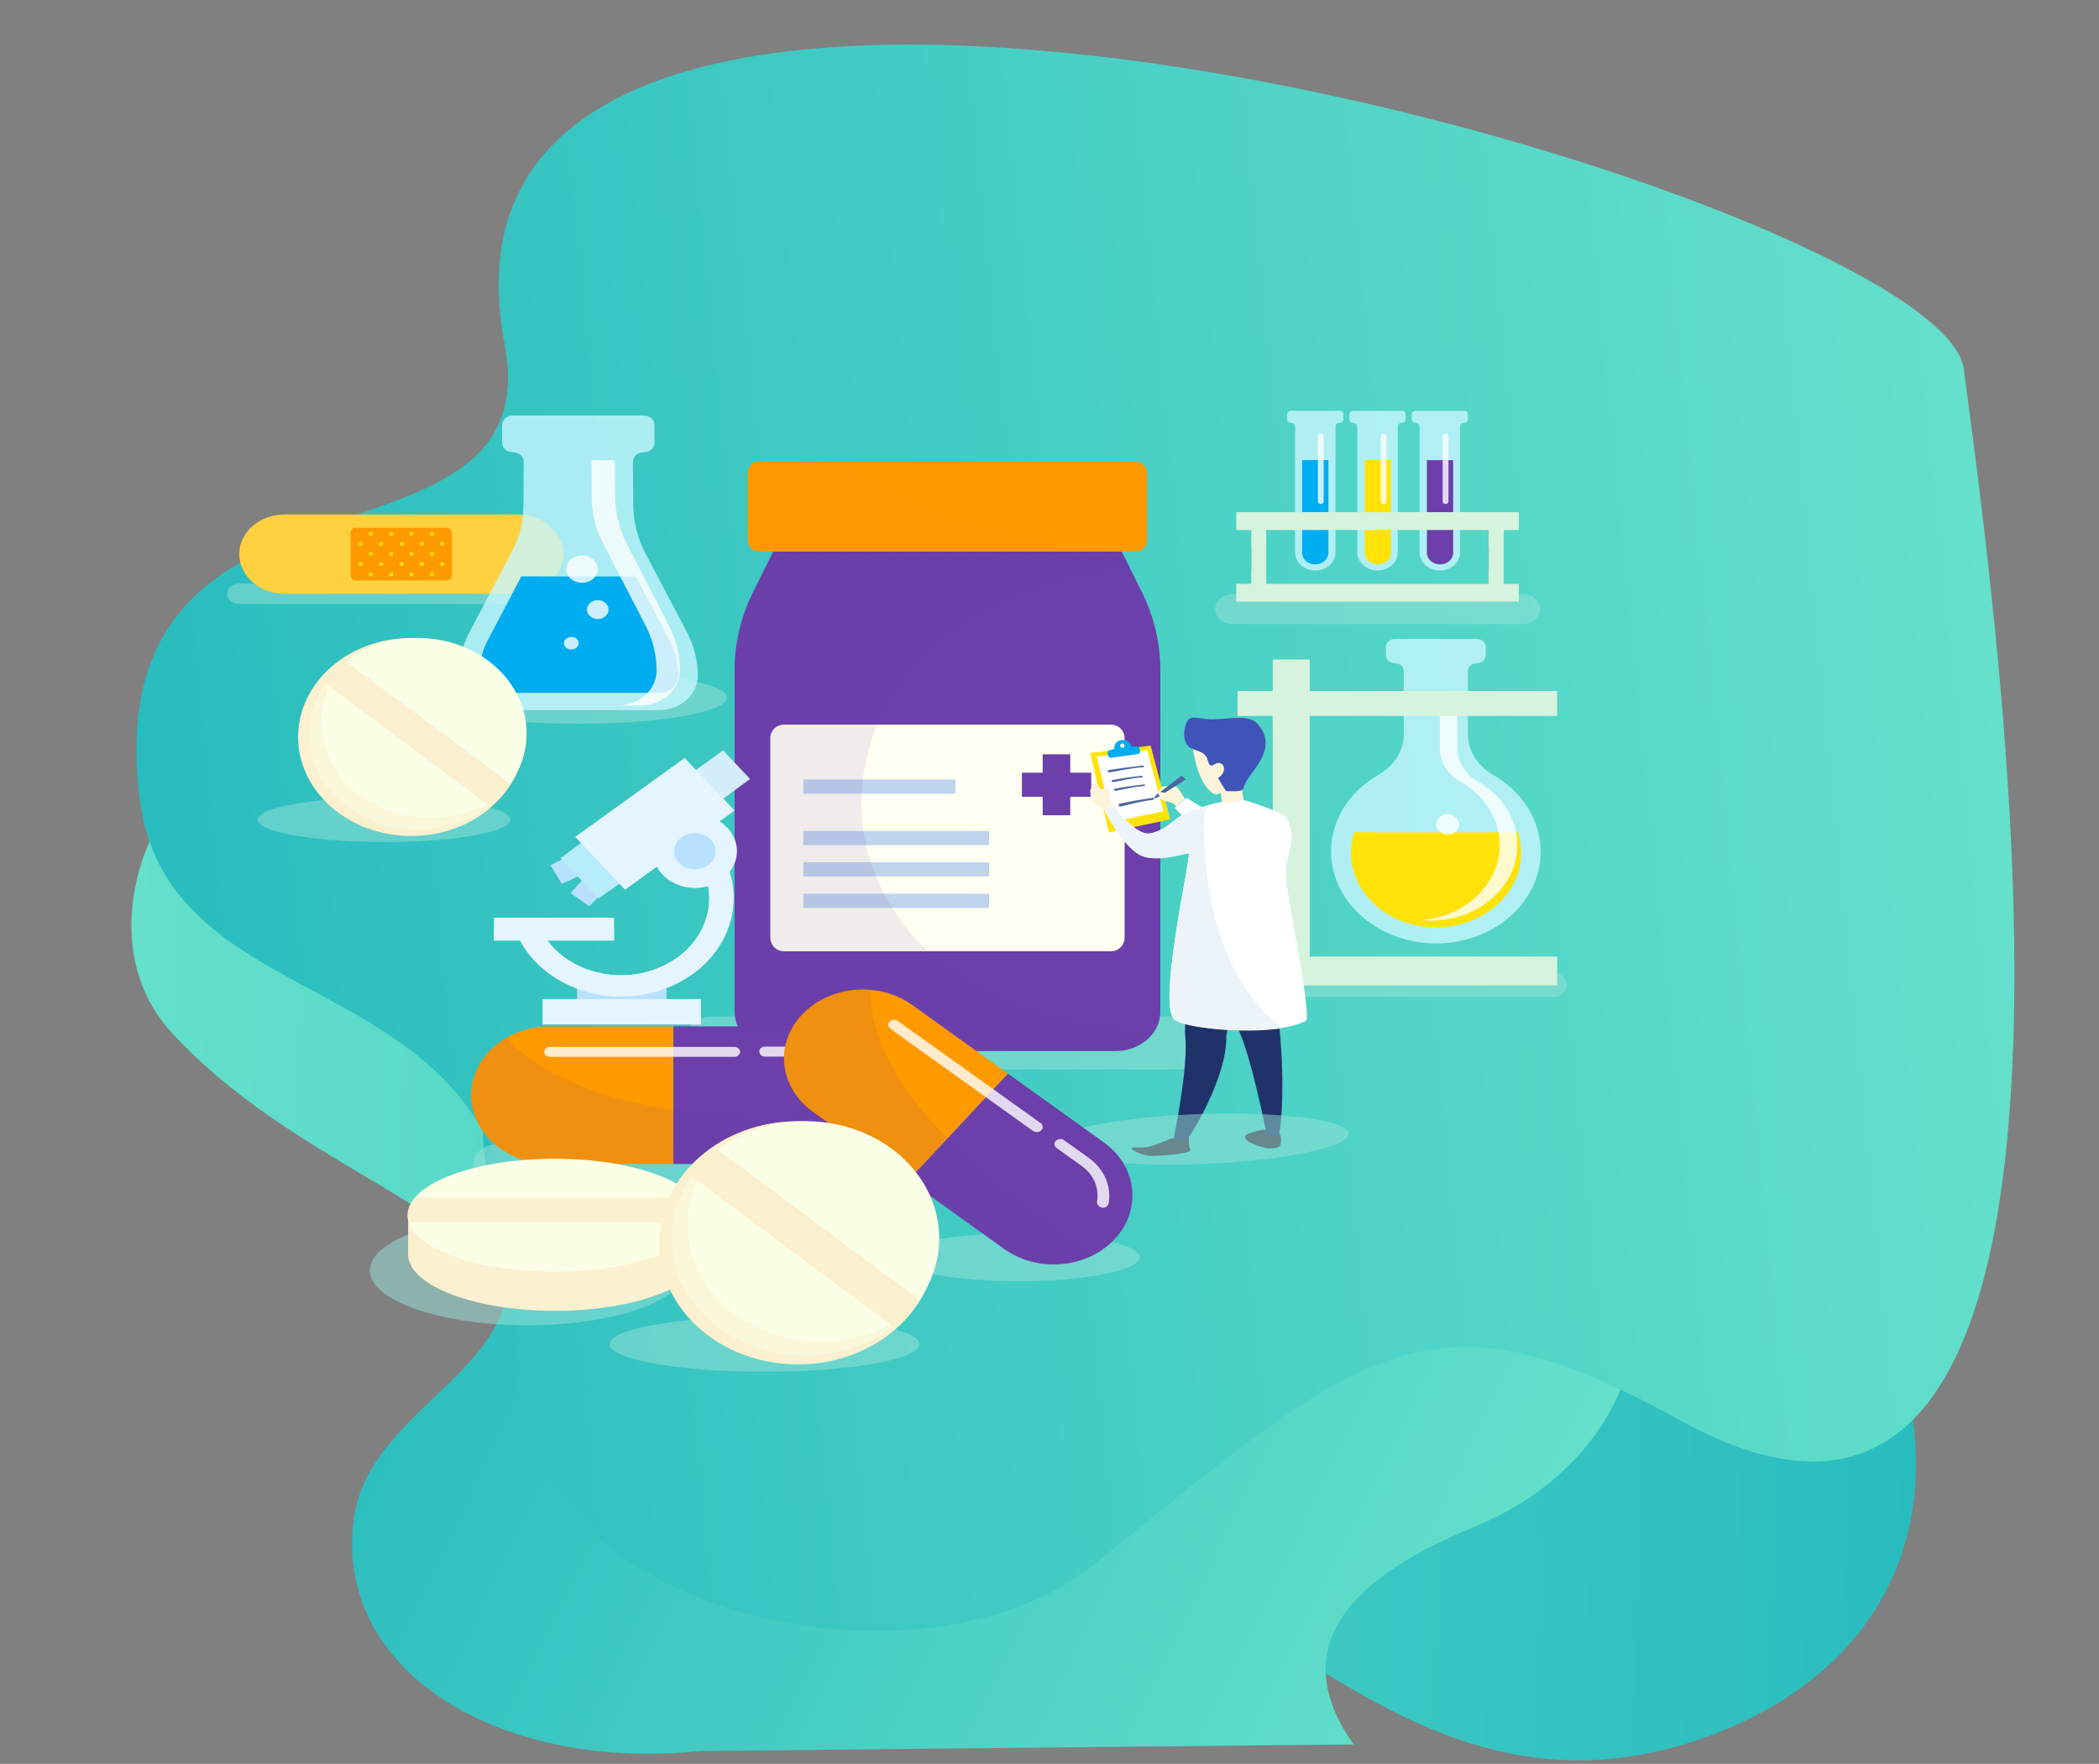
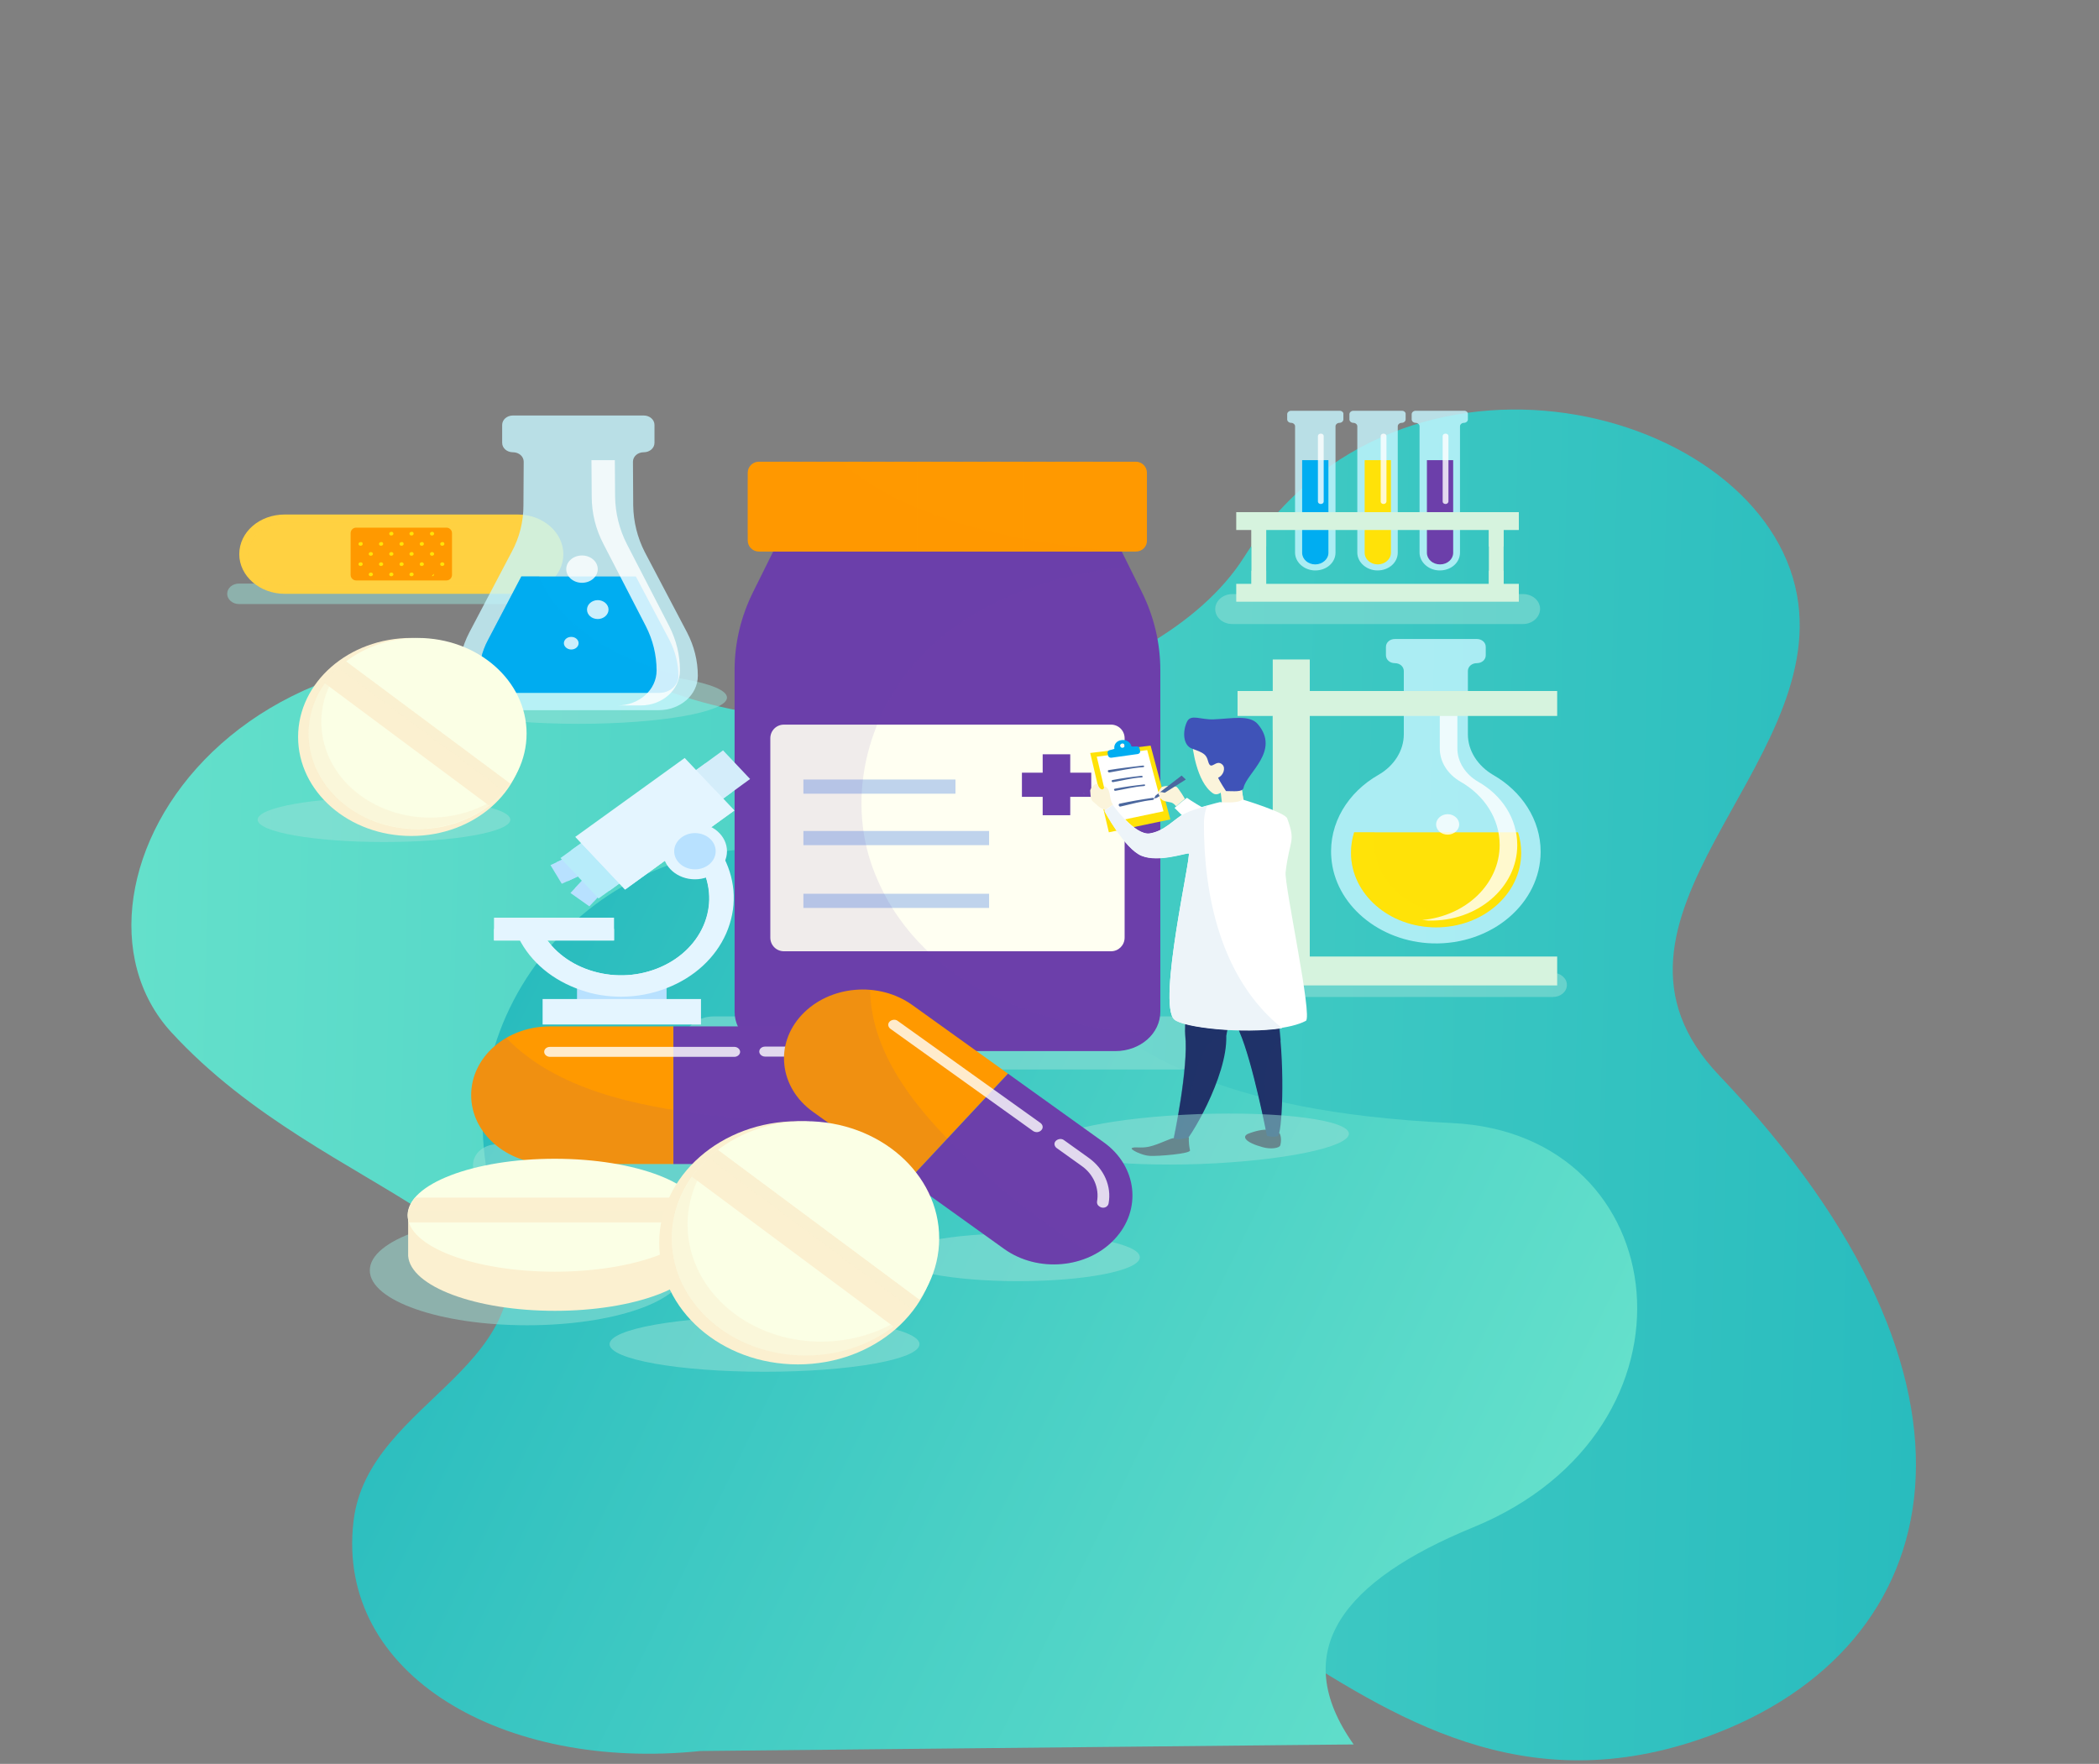
<svg xmlns="http://www.w3.org/2000/svg" version="1.1" id="Layer_1" x="0px" y="0px" viewBox="0 0 799.2 671.6" style="enable-background:new 0 0 799.2 671.6;" xml:space="preserve">
  <rect x="0" y="0" width="799.2" height="671.6" fill="#808080" stroke="none" />
  <style type="text/css">
	.st0{fill:url(#SVGID_1_);}
	.st1{fill:url(#SVGID_2_);}
	.st2{fill:url(#SVGID_3_);}
	.st3{opacity:0.5;fill:#9AE2D8;}
	.st4{fill:#FFD141;}
	.st5{opacity:0.3;fill:#FFD141;}
	.st6{fill:#FF9900;}
	.st7{fill:#FFE208;}
	.st8{opacity:0.8;fill:#C7F6FF;}
	.st9{opacity:0.3;fill:#FFE208;}
	.st10{opacity:0.8;fill:#FFFFFF;}
	.st11{fill:#D6F3DE;}
	.st12{fill:#00ADF1;}
	.st13{opacity:0.5;fill:#00ADF1;}
	.st14{fill:#FBF0D0;}
	.st15{fill:#FBFFE5;}
	.st16{opacity:0.5;fill:#FBF0D0;}
	.st17{fill:#6C3FAA;}
	.st18{fill:#FFFFF2;}
	.st19{opacity:0.5;}
	.st20{fill:#BFD3EC;}
	.st21{opacity:0.2;fill:#FF9900;}
	.st22{opacity:0.1;fill:#6C3FAA;}
	.st23{opacity:0.8;}
	.st24{fill:#FFFFFF;}
	.st25{fill:#B8E1FF;}
	.st26{fill:#E4F5FF;}
	.st27{fill:#D4EDFA;}
	.st28{fill:#B7ECFA;}
	.st29{fill:#4B679E;}
	.st30{fill:#FBF4DB;}
	.st31{opacity:0.5;fill:#F0EDF1;}
	.st32{fill:#322D44;}
	.st33{fill:#203269;}
	.st34{opacity:0.4;fill:#203269;}
	.st35{fill:#3F53B8;}
	.st36{fill:#EDF4F9;}
</style>
  <title>details-lightbox-1</title>
  <linearGradient id="SVGID_1_" gradientUnits="userSpaceOnUse" x1="3645.666" y1="751.481" x2="4730.333" y2="751.481" gradientTransform="matrix(-0.631 -1.640000e-02 2.250000e-02 -0.867 3016.694 1127.848)">
    <stop offset="0" style="stop-color:#29BCBE" />
    <stop offset="1" style="stop-color:#64E0CB" />
  </linearGradient>
  <path class="st0" d="M650.4,661.1c-140.5,51.2-200-133.1-299.3-44.2c-73.1,65.4-168.1-23.9-152-79.6c21.1-72.8-74-79-133.9-144.3  C14.5,337.6,94,206.7,256.7,264c74.1,26.1,184,0.2,217-51.9c59.2-93.3,197.3-57.6,210.5,14.4c12.1,66-86.2,123.6-29.6,183  C766.5,526.7,742.9,627.4,650.4,661.1" />
  <linearGradient id="SVGID_2_" gradientUnits="userSpaceOnUse" x1="741.379" y1="585.861" x2="1194.183" y2="585.861" gradientTransform="matrix(0.881 0.43 -0.427 0.874 -236.232 -391.971)">
    <stop offset="0" style="stop-color:#29BCBE" />
    <stop offset="1" style="stop-color:#64E0CB" />
  </linearGradient>
  <path class="st1" d="M266.7,666.7c-74.9,7.8-139-28.9-132.1-87.5c5.6-47.5,77.1-58.2,55.6-115.8c-26.1-70,31.1-146.2,110.3-140  c120.4,9.5,71.6,95.7,252.3,104.2c85.8,4,99,116.6,8.2,153.9c-49.3,20.2-70.9,46.9-45.6,82.7" />
  <linearGradient id="SVGID_3_" gradientUnits="userSpaceOnUse" x1="57.285" y1="300.914" x2="766.659" y2="300.914" gradientTransform="matrix(0.995 -9.830000e-02 9.830000e-02 0.995 -29.292 52.48)">
    <stop offset="0" style="stop-color:#29BCBE" />
    <stop offset="1" style="stop-color:#64E0CB" />
  </linearGradient>
-   <path class="st2" d="M747.7,140.4c17.4,129.7,64.8,495.8-108,400.4c-95.2-52.6-119.4-29.1-222.8,54.6  c-68.8,55.7-230.4,17.1-220.3-83.5c15.5-154-132.4-112.4-143.6-209c-16.1-138.7,157.1-77.5,139.1-172.1  C149.2-94.9,738.7,73.4,747.7,140.4" />
  <g>
    <path class="st3" d="M215.4,230H91c-2.5,0-4.5-1.8-4.5-3.9l0,0c0-2.2,2-3.9,4.5-3.9h124.3c2.5,0,4.5,1.8,4.5,3.9l0,0   C219.8,228.2,217.8,230,215.4,230z" />
    <g>
      <path class="st4" d="M197.2,226.1h-88.8c-9.5,0-17.3-6.8-17.3-15.1l0,0c0-8.4,7.7-15.1,17.3-15.1h88.8c9.5,0,17.3,6.8,17.3,15.1    l0,0C214.5,219.3,206.8,226.1,197.2,226.1z" />
      <path class="st5" d="M108.4,222.9c-7.5,0-13.7-5.4-13.7-12c0-6.6,6.1-12,13.7-12h88.8c7.5,0,13.7,5.4,13.7,12    c0,6.6-6.1,12-13.7,12H108.4z" />
      <path class="st6" d="M170,221h-34.4c-1.1,0-2.1-0.9-2.1-2.1V203c0-1.1,0.9-2.1,2.1-2.1H170c1.1,0,2.1,0.9,2.1,2.1v15.9    C172.1,220,171.2,221,170,221z" />
      <g>
        <g>
          <path class="st7" d="M138.1,207.1c0,0.4-0.4,0.7-0.8,0.7c-0.5,0-0.8-0.3-0.8-0.7c0-0.4,0.4-0.7,0.8-0.7      C137.8,206.3,138.1,206.6,138.1,207.1z" />
          <path class="st7" d="M145.9,207.1c0,0.4-0.4,0.7-0.8,0.7c-0.5,0-0.8-0.3-0.8-0.7c0-0.4,0.4-0.7,0.8-0.7      C145.5,206.3,145.9,206.6,145.9,207.1z" />
          <path class="st7" d="M153.7,207.1c0,0.4-0.4,0.7-0.8,0.7c-0.5,0-0.8-0.3-0.8-0.7c0-0.4,0.4-0.7,0.8-0.7      C153.3,206.3,153.7,206.6,153.7,207.1z" />
          <path class="st7" d="M161.4,207.1c0,0.4-0.4,0.7-0.8,0.7c-0.5,0-0.8-0.3-0.8-0.7c0-0.4,0.4-0.7,0.8-0.7      C161,206.3,161.4,206.6,161.4,207.1z" />
          <path class="st7" d="M169.2,207.1c0,0.4-0.4,0.7-0.8,0.7c-0.5,0-0.8-0.3-0.8-0.7c0-0.4,0.4-0.7,0.8-0.7      C168.8,206.3,169.2,206.6,169.2,207.1z" />
        </g>
        <g>
          <path class="st7" d="M142,210.9c0,0.4-0.4,0.7-0.8,0.7c-0.5,0-0.8-0.3-0.8-0.7c0-0.4,0.4-0.7,0.8-0.7      C141.6,210.2,142,210.5,142,210.9z" />
          <path class="st7" d="M149.8,210.9c0,0.4-0.4,0.7-0.8,0.7c-0.5,0-0.8-0.3-0.8-0.7c0-0.4,0.4-0.7,0.8-0.7      C149.4,210.2,149.8,210.5,149.8,210.9z" />
          <path class="st7" d="M157.5,210.9c0,0.4-0.4,0.7-0.8,0.7c-0.5,0-0.8-0.3-0.8-0.7c0-0.4,0.4-0.7,0.8-0.7      C157.2,210.2,157.5,210.5,157.5,210.9z" />
          <path class="st7" d="M165.3,210.9c0,0.4-0.4,0.7-0.8,0.7c-0.5,0-0.8-0.3-0.8-0.7c0-0.4,0.4-0.7,0.8-0.7      C164.9,210.2,165.3,210.5,165.3,210.9z" />
        </g>
        <g>
          <path class="st7" d="M138.1,214.8c0,0.4-0.4,0.7-0.8,0.7c-0.5,0-0.8-0.3-0.8-0.7c0-0.4,0.4-0.7,0.8-0.7      C137.8,214.1,138.1,214.4,138.1,214.8z" />
          <path class="st7" d="M145.9,214.8c0,0.4-0.4,0.7-0.8,0.7c-0.5,0-0.8-0.3-0.8-0.7c0-0.4,0.4-0.7,0.8-0.7      C145.5,214.1,145.9,214.4,145.9,214.8z" />
          <path class="st7" d="M153.7,214.8c0,0.4-0.4,0.7-0.8,0.7c-0.5,0-0.8-0.3-0.8-0.7c0-0.4,0.4-0.7,0.8-0.7      C153.3,214.1,153.7,214.4,153.7,214.8z" />
          <path class="st7" d="M161.4,214.8c0,0.4-0.4,0.7-0.8,0.7c-0.5,0-0.8-0.3-0.8-0.7c0-0.4,0.4-0.7,0.8-0.7      C161,214.1,161.4,214.4,161.4,214.8z" />
          <path class="st7" d="M169.2,214.8c0,0.4-0.4,0.7-0.8,0.7c-0.5,0-0.8-0.3-0.8-0.7c0-0.4,0.4-0.7,0.8-0.7      C168.8,214.1,169.2,214.4,169.2,214.8z" />
        </g>
        <g>
          <path class="st7" d="M142,218.7c0,0.4-0.4,0.7-0.8,0.7c-0.5,0-0.8-0.3-0.8-0.7c0-0.4,0.4-0.7,0.8-0.7      C141.6,218,142,218.3,142,218.7z" />
          <path class="st7" d="M149.8,218.7c0,0.4-0.4,0.7-0.8,0.7c-0.5,0-0.8-0.3-0.8-0.7c0-0.4,0.4-0.7,0.8-0.7      C149.4,218,149.8,218.3,149.8,218.7z" />
          <path class="st7" d="M157.5,218.7c0,0.4-0.4,0.7-0.8,0.7c-0.5,0-0.8-0.3-0.8-0.7c0-0.4,0.4-0.7,0.8-0.7      C157.2,218,157.5,218.3,157.5,218.7z" />
-           <path class="st7" d="M165.3,218.7c0,0.4-0.4,0.7-0.8,0.7c-0.5,0-0.8-0.3-0.8-0.7c0-0.4,0.4-0.7,0.8-0.7      C164.9,218,165.3,218.3,165.3,218.7z" />
-         </g>
-         <g>
-           <path class="st7" d="M142,203.2c0,0.4-0.4,0.7-0.8,0.7c-0.5,0-0.8-0.3-0.8-0.7s0.4-0.7,0.8-0.7C141.6,202.4,142,202.8,142,203.2      z" />
+           <path class="st7" d="M165.3,218.7c0,0.4-0.4,0.7-0.8,0.7c0-0.4,0.4-0.7,0.8-0.7      C164.9,218,165.3,218.3,165.3,218.7z" />
+         </g>
+         <g>
          <path class="st7" d="M149.8,203.2c0,0.4-0.4,0.7-0.8,0.7c-0.5,0-0.8-0.3-0.8-0.7s0.4-0.7,0.8-0.7      C149.4,202.4,149.8,202.8,149.8,203.2z" />
          <path class="st7" d="M157.5,203.2c0,0.4-0.4,0.7-0.8,0.7c-0.5,0-0.8-0.3-0.8-0.7s0.4-0.7,0.8-0.7      C157.2,202.4,157.5,202.8,157.5,203.2z" />
          <path class="st7" d="M165.3,203.2c0,0.4-0.4,0.7-0.8,0.7c-0.5,0-0.8-0.3-0.8-0.7s0.4-0.7,0.8-0.7      C164.9,202.4,165.3,202.8,165.3,203.2z" />
        </g>
      </g>
    </g>
  </g>
  <g>
    <path class="st3" d="M591.3,379.6H472.8c-2.9,0-5.3-2.1-5.3-4.6l0,0c0-2.6,2.4-4.6,5.3-4.6h118.5c2.9,0,5.3,2.1,5.3,4.6l0,0   C596.6,377.6,594.2,379.6,591.3,379.6z" />
    <g>
      <g>
        <path class="st8" d="M558.9,279.6v-24.1c0-1.7,1.5-3,3.4-3l0,0c1.9,0,3.4-1.3,3.4-3v-3.2c0-1.7-1.5-3-3.4-3h-31.2     c-1.9,0-3.4,1.3-3.4,3v3.2c0,1.7,1.5,3,3.4,3l0,0c1.9,0,3.4,1.3,3.4,3v24.1c0,6.2-3.7,12-9.6,15.4c-11.6,6.6-19,18.4-18,31.5     c1.3,17.9,18.2,32.1,38.6,32.7c22.6,0.6,41.1-15.3,41.1-34.9c0-12.2-7.2-23-18-29.2C562.6,291.6,558.9,285.8,558.9,279.6z" />
        <path class="st7" d="M515.6,316.9c-0.8,2.5-1.2,5.1-1.2,7.8c0,15.7,14.5,28.4,32.4,28.4c17.9,0,32.4-12.7,32.4-28.4     c0-2.7-0.4-5.3-1.2-7.8H515.6z" />
        <path class="st9" d="M555.5,348.4c-17.9,0-32.4-12.7-32.4-28.4c0-1.1,0.1-2.1,0.3-3.2h-7.8c-0.8,2.5-1.2,5.1-1.2,7.8     c0,15.7,14.5,28.4,32.4,28.4c7.9,0,15.2-2.5,20.8-6.7C563.9,347.7,559.8,348.4,555.5,348.4z" />
        <path class="st10" d="M562.9,297.7c-4.9-2.8-8-7.6-8-12.7v-18h-6.7v18c0,5.2,3.1,9.9,8,12.7c8.9,5.1,14.8,14,14.8,24     c0,14.9-12.9,27.1-29.5,28.6c0.8,0.1,1.6,0.1,2.4,0.2c18.6,0.5,33.8-12.6,33.8-28.7C577.7,311.6,571.8,302.8,562.9,297.7z" />
        <path class="st10" d="M555.6,313.9c0,2.1-2,3.9-4.4,3.9s-4.4-1.7-4.4-3.9c0-2.1,2-3.9,4.4-3.9S555.6,311.8,555.6,313.9z" />
        <path class="st7" d="M546.7,323.8c0,1.7-1.5,3-3.5,3c-1.9,0-3.5-1.4-3.5-3c0-1.7,1.5-3,3.5-3     C545.2,320.8,546.7,322.1,546.7,323.8z" />
        <ellipse class="st7" cx="552.5" cy="330.5" rx="2.6" ry="2.3" />
      </g>
      <g>
        <rect x="484.6" y="251.1" class="st11" width="14.1" height="119.3" />
        <rect x="484.6" y="272.7" class="st11" width="14.1" height="5.3" />
        <rect x="484.6" y="359.2" class="st11" width="14.1" height="5.3" />
        <rect x="471.2" y="263.1" class="st11" width="121.7" height="9.5" />
        <rect x="471.2" y="364.2" class="st11" width="121.7" height="11" />
      </g>
    </g>
  </g>
  <g>
    <ellipse class="st3" cx="220.3" cy="265.6" rx="56.5" ry="10" />
    <g>
      <path class="st8" d="M241.1,192.5l-0.1-16.7c0-2,1.8-3.6,4.1-3.6h0c2.3,0,4.1-1.6,4.1-3.6v-6.8c0-2-1.8-3.6-4.1-3.6h-49.8    c-2.3,0-4.1,1.6-4.1,3.6v6.8c0,2,1.8,3.6,4.1,3.6l0,0c2.3,0,4.1,1.6,4.1,3.6l-0.1,16.7c0,6.1-1.5,12.2-4.5,17.7l-16.1,30.6    c-2.7,5.2-4.1,10.8-4.1,16.5l0,0c0,7.2,6.7,13.1,14.9,13.1h61.3c8.2,0,14.9-5.8,14.9-13.1l0,0c0-5.7-1.4-11.3-4.1-16.5l-16.1-30.6    C242.7,204.7,241.2,198.7,241.1,192.5z" />
      <path class="st12" d="M242.1,219.5h-43.6l-12.7,24.2c-2.3,4.3-3.4,9-3.4,13.7c0,3.5,3.3,6.4,7.3,6.4h61.3c4,0,7.3-2.9,7.3-6.4    c0-4.8-1.2-9.4-3.4-13.7L242.1,219.5z" />
      <path class="st13" d="M205.3,219.5h-6.8l-12.7,24.2c-2.3,4.3-3.4,9-3.4,13.7c0,3.5,3.3,6.4,7.3,6.4h61.3c4,0,7.3-2.9,7.3-6.4    c0-0.1,0-0.3,0-0.4C235.9,251.6,212.9,238.6,205.3,219.5z" />
      <path class="st10" d="M254.8,238.4l-16.1-31.2c-2.9-5.7-4.4-11.8-4.5-18.1l-0.1-13.9h-8.9l0.1,13.9c0,6.2,1.5,12.4,4.5,18.1    l16.1,31.2c2.7,5.3,4.1,11,4.1,16.9c0,7.4-6.7,13.3-14.9,13.3h8.9c8.2,0,14.9-6,14.9-13.3C258.9,249.4,257.5,243.7,254.8,238.4z" />
      <ellipse class="st10" cx="221.6" cy="216.7" rx="6" ry="5.2" />
      <path class="st10" d="M231.7,232.1c0,2-1.9,3.6-4.1,3.6c-2.3,0-4.1-1.6-4.1-3.6c0-2,1.9-3.6,4.1-3.6    C229.8,228.5,231.7,230.1,231.7,232.1z" />
      <path class="st10" d="M220.3,244.9c0,1.3-1.2,2.4-2.8,2.4c-1.5,0-2.8-1.1-2.8-2.4s1.2-2.4,2.8-2.4    C219.1,242.5,220.3,243.6,220.3,244.9z" />
    </g>
  </g>
  <g>
    <path class="st3" d="M194.3,312.1c0,4.7-21.5,8.5-48.1,8.5s-48.1-3.8-48.1-8.5c0-4.7,21.5-8.5,48.1-8.5S194.3,307.4,194.3,312.1z" />
    <g>
      <ellipse class="st14" cx="156.6" cy="280.6" rx="43.1" ry="37.7" />
      <ellipse class="st15" cx="159" cy="279.3" rx="41.5" ry="36.4" />
      <path class="st16" d="M137,302.7c-17.4-13-19.6-35.8-5-51.1c-1.7,1.3-3.3,2.6-4.8,4.1c-14.8,15.3-12.7,38.3,4.8,51.3    c17.5,13,43.7,11.1,58.6-4.2c0.1-0.1,0.1-0.1,0.2-0.2C175.6,314,152.8,314.4,137,302.7z" />
      <path class="st14" d="M127.3,255.7c-1.4,1.4-2.6,2.9-3.7,4.4l62.6,46.6c1.5-1.2,3-2.5,4.4-3.9c1.4-1.4,2.6-2.9,3.7-4.4l-62.6-46.6    C130.1,253,128.7,254.3,127.3,255.7z" />
      <path class="st16" d="M192,301.3c0.8-0.9,1.6-1.9,2.3-2.9l-62.6-46.6c-1,0.8-1.9,1.6-2.9,2.5L192,301.3z" />
    </g>
  </g>
  <g>
    <path class="st3" d="M579.9,237.6H469.2c-3.6,0-6.5-2.5-6.5-5.7l0,0c0-3.1,2.9-5.7,6.5-5.7h110.7c3.6,0,6.5,2.5,6.5,5.7l0,0   C586.3,235.1,583.4,237.6,579.9,237.6z" />
    <g>
      <g>
        <g>
          <path class="st8" d="M510.1,156.4h-18.5c-0.8,0-1.5,0.6-1.5,1.3v2c0,0.7,0.7,1.3,1.5,1.3l0,0c0.8,0,1.5,0.6,1.5,1.3v48.1      c0,3.7,3.5,6.8,7.7,6.8l0,0c4.3,0,7.7-3,7.7-6.8v-48.1c0-0.7,0.7-1.3,1.5-1.3l0,0c0.8,0,1.5-0.6,1.5-1.3v-2      C511.6,157,510.9,156.4,510.1,156.4z" />
          <path class="st12" d="M495.8,175.2v35.3c0,2.4,2.2,4.4,5,4.4c2.7,0,5-2,5-4.4v-35.3H495.8z" />
        </g>
        <g>
          <path class="st8" d="M533.8,156.4h-18.5c-0.8,0-1.5,0.6-1.5,1.3v2c0,0.7,0.7,1.3,1.5,1.3l0,0c0.8,0,1.5,0.6,1.5,1.3v48.1      c0,3.7,3.5,6.8,7.7,6.8l0,0c4.3,0,7.7-3,7.7-6.8v-48.1c0-0.7,0.7-1.3,1.5-1.3l0,0c0.8,0,1.5-0.6,1.5-1.3v-2      C535.3,157,534.6,156.4,533.8,156.4z" />
          <path class="st7" d="M519.6,175.2v35.3c0,2.4,2.2,4.4,5,4.4c2.7,0,5-2,5-4.4v-35.3H519.6z" />
        </g>
        <g>
          <path class="st8" d="M557.5,156.4H539c-0.8,0-1.5,0.6-1.5,1.3v2c0,0.7,0.7,1.3,1.5,1.3l0,0c0.8,0,1.5,0.6,1.5,1.3v48.1      c0,3.7,3.5,6.8,7.7,6.8l0,0c4.3,0,7.7-3,7.7-6.8v-48.1c0-0.7,0.7-1.3,1.5-1.3l0,0c0.8,0,1.5-0.6,1.5-1.3v-2      C559,157,558.3,156.4,557.5,156.4z" />
          <path class="st17" d="M543.3,175.2v35.3c0,2.4,2.2,4.4,5,4.4s5-2,5-4.4v-35.3H543.3z" />
        </g>
        <path class="st10" d="M502.9,191.9L502.9,191.9c-0.6,0-1.1-0.4-1.1-0.9v-25c0-0.5,0.5-0.9,1.1-0.9l0,0c0.6,0,1.1,0.4,1.1,0.9v25     C504,191.5,503.5,191.9,502.9,191.9z" />
        <path class="st10" d="M526.8,191.9L526.8,191.9c-0.6,0-1.1-0.4-1.1-0.9v-25c0-0.5,0.5-0.9,1.1-0.9l0,0c0.6,0,1.1,0.4,1.1,0.9v25     C527.8,191.5,527.4,191.9,526.8,191.9z" />
        <path class="st10" d="M550.4,191.9L550.4,191.9c-0.6,0-1.1-0.4-1.1-0.9v-25c0-0.5,0.5-0.9,1.1-0.9l0,0c0.6,0,1.1,0.4,1.1,0.9v25     C551.4,191.5,551,191.9,550.4,191.9z" />
      </g>
      <g>
        <rect x="476.5" y="200.6" class="st11" width="5.6" height="24.1" />
        <rect x="566.9" y="200.6" class="st11" width="5.6" height="24.1" />
      </g>
      <g>
        <rect x="476.5" y="200.6" class="st11" width="5.6" height="7.5" />
        <rect x="566.9" y="200.6" class="st11" width="5.6" height="7.5" />
      </g>
      <g>
        <rect x="476.5" y="217.3" class="st11" width="5.6" height="7.5" />
        <rect x="566.9" y="217.3" class="st11" width="5.6" height="7.5" />
      </g>
      <g>
        <rect x="470.7" y="195" class="st11" width="107.6" height="6.8" />
        <rect x="470.7" y="222.3" class="st11" width="107.6" height="6.8" />
      </g>
    </g>
  </g>
  <g>
    <path class="st3" d="M449.7,407.2h-178c-6.4,0-11.6-4.5-11.6-10.1l0,0c0-5.6,5.2-10.1,11.6-10.1h178c6.4,0,11.6,4.5,11.6,10.1l0,0   C461.3,402.6,456.1,407.2,449.7,407.2z" />
    <g>
      <path class="st17" d="M427.1,210H294.4l-7.6,15.3c-4.7,9.4-7.1,19.6-7.1,29.9v130c0,8.3,7.7,15,17.1,15h127.9    c9.5,0,17.1-6.7,17.1-15v-130c0-10.3-2.4-20.5-7.1-29.9L427.1,210z" />
      <path class="st18" d="M423,362.2H298.5c-2.9,0-5.2-2.3-5.2-5.2v-75.9c0-2.9,2.3-5.2,5.2-5.2H423c2.9,0,5.2,2.3,5.2,5.2V357    C428.2,359.9,425.9,362.2,423,362.2z" />
      <g>
        <path class="st6" d="M432.5,210H288.9c-2.3,0-4.2-1.9-4.2-4.2V180c0-2.3,1.9-4.2,4.2-4.2h143.6c2.3,0,4.2,1.9,4.2,4.2v25.7     C436.8,208.1,434.9,210,432.5,210z" />
        <g class="st19">
          <rect x="340.5" y="175.8" class="st6" width="5.4" height="34.2" />
          <rect x="331.7" y="175.8" class="st6" width="5.4" height="34.2" />
          <rect x="323" y="175.8" class="st6" width="5.4" height="34.2" />
          <rect x="296.7" y="175.8" class="st6" width="5.4" height="34.2" />
          <rect x="314.2" y="175.8" class="st6" width="5.4" height="34.2" />
          <path class="st6" d="M428.2,209.9c2.1-0.1,3.9-0.8,5.4-1.9v-30.3c-1.5-1.1-3.3-1.8-5.4-1.9V209.9z" />
          <rect x="305.4" y="175.8" class="st6" width="5.4" height="34.2" />
          <rect x="358.1" y="175.8" class="st6" width="5.4" height="34.2" />
          <rect x="349.3" y="175.8" class="st6" width="5.4" height="34.2" />
          <rect x="366.8" y="175.8" class="st6" width="5.4" height="34.2" />
          <rect x="410.7" y="175.8" class="st6" width="5.4" height="34.2" />
          <rect x="401.9" y="175.8" class="st6" width="5.4" height="34.2" />
          <path class="st6" d="M287.9,208c1.5,1.1,3.3,1.8,5.4,1.9v-34.1c-2.1,0.1-3.9,0.8-5.4,1.9V208z" />
-           <rect x="419.4" y="175.8" class="st6" width="5.4" height="34.2" />
          <rect x="375.6" y="175.8" class="st6" width="5.4" height="34.2" />
          <rect x="393.1" y="175.8" class="st6" width="5.4" height="34.2" />
          <rect x="384.4" y="175.8" class="st6" width="5.4" height="34.2" />
        </g>
      </g>
      <polygon class="st17" points="415.5,294.2 407.5,294.2 407.5,287.2 397,287.2 397,294.2 389.1,294.2 389.1,303.4 397,303.4     397,310.4 407.5,310.4 407.5,303.4 415.5,303.4   " />
      <g>
        <rect x="305.9" y="296.8" class="st20" width="57.9" height="5.4" />
        <rect x="305.9" y="316.4" class="st20" width="70.7" height="5.4" />
-         <rect x="305.9" y="328.3" class="st20" width="70.7" height="5.4" />
        <rect x="305.9" y="340.3" class="st20" width="70.7" height="5.4" />
      </g>
      <path class="st21" d="M383.7,203.8c-23.1-4.9-46.8-13.3-63.4-28h-26.5c-5,0-9.1,3.6-9.1,8V202c0,4.4,4.1,8,9.1,8h132.2    C411.8,208.7,397.6,206.8,383.7,203.8z" />
      <path class="st22" d="M332.5,331c-10.6-28.2-1.9-61.3,20.4-83.3c19.5-19.2,48.3-29.2,77-31.9l-2.9-5.8H294.4l-7.6,15.3    c-4.7,9.4-7.1,19.6-7.1,29.9v130c0,8.3,7.7,15,17.1,15h127.9c6,0,11.3-2.8,14.4-6.9C392.8,391.5,348.3,373,332.5,331z" />
    </g>
  </g>
  <g>
    <path class="st3" d="M328.5,451.5H189.2c-5,0-9.1-3.6-9.1-7.9l0,0c0-4.4,4.1-7.9,9.1-7.9h139.3c5,0,9.1,3.6,9.1,7.9l0,0   C337.6,447.9,333.5,451.5,328.5,451.5z" />
    <g>
      <g>
        <path class="st6" d="M256.4,443.2h-47c-16.5,0-30-11.8-30-26.2l0,0c0-14.5,13.4-26.2,30-26.2h47V443.2z" />
        <path class="st17" d="M256.4,443.2h47c16.5,0,30-11.8,30-26.2l0,0c0-14.5-13.4-26.2-30-26.2h-47V443.2z" />
        <path class="st22" d="M270.2,424.5c-28.4-3.3-58.8-9.9-77.5-29.4c-8,4.7-13.3,12.7-13.3,21.8c0,14.5,13.4,26.2,30,26.2h94.1     c12.9,0,23.8-7.1,28-17.1C311.1,427.3,290.6,426.9,270.2,424.5z" />
      </g>
      <g class="st23">
        <path class="st24" d="M319.8,410.6c-0.8,0-1.5-0.3-1.9-1c-3-4.5-8.5-7.3-14.4-7.3h-12.2c-1.2,0-2.2-0.9-2.2-1.9     c0-1.1,1-1.9,2.2-1.9h12.2c7.5,0,14.5,3.5,18.3,9.2c0.6,0.9,0.3,2.1-0.8,2.7C320.5,410.5,320.2,410.6,319.8,410.6z M279.6,402.4     h-70.2c-1.2,0-2.2-0.9-2.2-1.9c0-1.1,1-1.9,2.2-1.9h70.2c1.2,0,2.2,0.9,2.2,1.9C281.8,401.5,280.8,402.4,279.6,402.4z" />
      </g>
    </g>
  </g>
  <g>
    <g>
      <rect x="219.7" y="373.8" transform="matrix(-1 -1.224647e-16 1.224647e-16 -1 473.5 757.255)" class="st25" width="34.1" height="9.7" />
    </g>
    <g>
      <rect x="206.6" y="380.3" transform="matrix(-1 -1.224647e-16 1.224647e-16 -1 473.5 770.383)" class="st26" width="60.3" height="9.7" />
    </g>
    <g>
      <path class="st26" d="M236.5,379.5c5.9,0,11.8-1.1,17.4-3.3c10.5-4.1,18.5-11.5,22.6-20.8c4.1-9.4,3.8-19.6-0.8-28.7    c-5.2-10.2-15.2-17.9-27.6-20.9l-2.5,7.8c9.7,2.4,17.6,8.4,21.6,16.4c3.6,7.2,3.9,15.2,0.7,22.5c-3.2,7.3-9.5,13.1-17.7,16.3    c-8.2,3.2-17.3,3.4-25.7,0.6c-8.4-2.8-15-8.3-18.6-15.5l-8.4,3.3c4.6,9.2,13.1,16.2,23.8,19.8    C226.1,378.7,231.3,379.5,236.5,379.5z" />
    </g>
    <path class="st26" d="M222.4,373.2c9.5,3.2,20,3,29.3-0.7c9.3-3.6,16.5-10.3,20.2-18.6c3.7-8.4,3.4-17.5-0.7-25.7   c-4.6-9.1-13.5-15.8-24.4-18.6l-1.3,4c9.7,2.4,17.6,8.4,21.6,16.4c3.6,7.2,3.9,15.2,0.7,22.5c-3.2,7.3-9.5,13.1-17.7,16.3   c-8.2,3.2-17.3,3.4-25.7,0.6c-8.4-2.8-15-8.3-18.6-15.5l-4.4,1.7C205.5,363.8,213,370,222.4,373.2z" />
    <g>
      <g>
        <polygon class="st25" points="213.9,336.5 224.4,331.7 220,324.5 209.6,329.4    " />
      </g>
      <g>
        <polygon class="st25" points="216.2,335.5 224.4,331.7 220,324.5 211.9,328.3    " />
      </g>
      <g>
        <polygon class="st25" points="217.2,340 224.7,332 231.8,337.1 224.4,345.1    " />
      </g>
      <g>
        <polygon class="st25" points="218.9,338.2 224.7,332 231.8,337.1 226,343.3    " />
      </g>
      <g>
        <polygon class="st27" points="269.7,308.2 285.6,296.6 275.3,285.7 259.4,297.3    " />
      </g>
      <g>
        <polygon class="st27" points="269.7,308.2 278.7,301.6 268.5,290.7 259.4,297.3    " />
      </g>
      <g>
        <polygon class="st28" points="227.9,342.1 236.8,335.7 222.3,320.3 213.4,326.7    " />
      </g>
      <g>
        <polygon class="st28" points="232,339.2 236.8,335.7 222.3,320.3 217.5,323.7    " />
      </g>
      <g>
        <polygon class="st26" points="238,338.7 279.6,308.6 260.7,288.6 219.1,318.6    " />
      </g>
      <g>
        <path class="st26" d="M238,338.7l41.6-30.1l-7.2-7.6c-29.5,23.5-53.4,17.6-53.4,17.6L238,338.7z" />
      </g>
    </g>
    <g>
-       <ellipse class="st26" cx="264.6" cy="324.1" rx="16" ry="14" />
-     </g>
+       </g>
    <g>
      <path class="st26" d="M252.4,324.1c0,5.9,5.5,10.7,12.2,10.7c6.7,0,12.2-4.8,12.2-10.7s-5.5-10.7-12.2-10.7    C257.9,313.4,252.4,318.2,252.4,324.1z" />
    </g>
    <g>
      <path class="st25" d="M256.7,324.1c0,3.8,3.5,6.9,7.9,6.9c4.4,0,7.9-3.1,7.9-6.9c0-3.8-3.5-6.9-7.9-6.9    C260.3,317.2,256.7,320.3,256.7,324.1z" />
    </g>
    <g>
      <rect x="188.1" y="349.4" transform="matrix(-1 -1.224647e-16 1.224647e-16 -1 421.895 707.513)" class="st26" width="45.7" height="8.7" />
    </g>
    <g>
      <rect x="188.1" y="353.8" transform="matrix(-1 -1.224647e-16 1.224647e-16 -1 421.895 711.879)" class="st26" width="45.7" height="4.4" />
    </g>
  </g>
  <g>
    <g>
      <g>
        <g>
          <polygon class="st7" points="415.1,286.7 438.1,283.9 445.6,312 422.2,316.9     " />
        </g>
        <polygon class="st24" points="417.6,288.1 436.8,285.6 443,308.9 423.5,313    " />
        <path class="st29" d="M435.1,291.5c-4.3,0.5-8.6,1-12.9,1.7c-0.7,0.1-0.4,1,0.3,0.9c4.2-0.7,8.4-1.7,12.7-2     C435.8,292.1,435.8,291.4,435.1,291.5z" />
        <path class="st29" d="M435.5,298.7c-3.7,0.4-7.4,0.9-11,1.6c-0.6,0.1-0.3,0.9,0.2,0.8c3.6-0.6,7.2-1.6,10.8-1.8     C436.2,299.2,436.2,298.6,435.5,298.7z" />
        <path class="st29" d="M434.6,295.4c-3.7,0.4-7.4,0.9-11,1.6c-0.6,0.1-0.3,0.9,0.2,0.8c3.6-0.6,7.2-1.6,10.8-1.8     C435.3,296,435.2,295.4,434.6,295.4z" />
        <path class="st29" d="M438.8,303.8c-4.2,0.6-8.3,1.3-12.5,2.2c-0.6,0.1-0.4,1.2,0.3,1.1c4-0.9,8.1-2.1,12.2-2.5     C439.6,304.5,439.6,303.7,438.8,303.8z" />
        <path class="st12" d="M432.6,284.2c0,0-1.8,0.1-1.8,0c-0.3-1.6-2-2.7-3.8-2.4c-1.8,0.2-3,1.7-2.7,3.3c0,0.1-1.7,0.5-1.7,0.5     c-0.6,0.1-1,0.6-0.9,1.1l0.2,1c0.1,0.5,0.7,0.9,1.3,0.8l10-1.4c0.6-0.1,1-0.6,0.9-1.1l-0.2-1     C433.8,284.5,433.2,284.1,432.6,284.2z M427.5,284.7c-0.5,0.1-0.9-0.2-1-0.7c-0.1-0.4,0.3-0.8,0.7-0.9c0.5-0.1,0.9,0.2,1,0.7     C428.4,284.2,428,284.6,427.5,284.7z" />
      </g>
      <g>
        <path class="st24" d="M452,303.8c-0.2-0.2-4.8,3.8-4.8,3.8s14.6,14.7,15.9,14.2c1.3-0.4,6.9-7.3,6.9-7.3S454.2,305.6,452,303.8z" />
        <g>
          <path class="st30" d="M448,299.6c-0.7-0.4-5.2-0.6-5.8,0.2c-0.9,1.1-1.3,2.4-1.8,2.8c-0.5,0.4,1.1,1,1.7,1.6      c0.7,0.7,0.9,0.8,3.6,1.3c1.2,0.2,2.1,1.5,2.1,1.5l3.3-2.8C451.3,304.2,448.7,300.1,448,299.6z" />
          <polygon class="st29" points="440,302.9 449.9,295.3 451.5,296.8 440.4,303.8 439.4,304     " />
          <path class="st30" d="M444.6,302.2c0,0-3-1-3.4-0.5c-0.4,0.5,0.2,1.4,1,2c0.8,0.6,3.6,0.7,3.6,0.7L444.6,302.2z" />
        </g>
      </g>
      <path class="st31" d="M413.1,302.2c-0.2,0-0.4-0.1-0.7-0.2C412.6,302.2,412.9,302.2,413.1,302.2z" />
      <path class="st32" d="M487.2,431.5c0,0,1,1.6,0.3,4.5c-0.3,1.3-4,1.6-6.7,0.8c-6.7-1.8-8.4-4.2-5.1-5.3c3.5-1.3,6.4-1.6,7.2-1.2    C484.6,431.2,487.2,431.5,487.2,431.5z" />
      <path class="st33" d="M469.1,348.9c0,0,0.6,38.8,2.8,43.9c5.1,11.7,10.5,39.7,10.5,39.7s2.5,0.6,4.1,0.1    c1.6-0.5,2.9-24.7,0.2-44.1c-0.7-15.1,2.5-18.4-1.3-39.3C484.5,344.1,478.4,348.9,469.1,348.9z" />
      <path class="st33" d="M455,347.3c0,0-4.3,41.2-3.7,46.7c1.4,12.4-4.5,40.1-4.5,40.1s2.2,1.2,3.9,1c1.7-0.2,16.8-25.2,16.2-40.7    c4.6-26.2,11.8-28.3,8.6-43.9C474.4,345.3,464,349.4,455,347.3z" />
      <path class="st34" d="M482.5,404.4c0.7-3.3,2.6-6.1,5.2-8.3c-0.2-2.6-0.5-5.2-0.8-7.7c-0.7-15.1,2.5-18.4-1.3-39.3    c-0.9-5.1-7-0.4-16.4-0.3c0,0,0.6,38.8,2.8,43.9c5.1,11.7,10.5,39.7,10.5,39.7s1.7,0.4,3.2,0.2    C481.4,423.9,480.7,413.6,482.5,404.4z" />
      <path class="st34" d="M448.2,434.6c4.8-11.6,4.9-24,10.7-35.4c1.7-3.3,4.9-4.3,7.9-3.7c0-0.4,0-0.8,0-1.2    c4.6-26.2,11.8-28.3,8.6-43.9c-1-5.1-11.5-1-20.5-3.1c0,0-4.3,41.2-3.7,46.7c1.4,12.4-4.5,40.1-4.5,40.1S447.4,434.3,448.2,434.6z    " />
      <path class="st32" d="M452.7,433c0,0-0.3,1.7,0.4,5c0.3,1.3-12.4,2.3-15.3,2.1c-2.9-0.1-7.8-2.5-6.8-3c1.4-0.6,3.1,0.2,6.5-0.5    c4-0.9,8.6-3.5,9.4-3.2C448.7,434.4,452.7,433,452.7,433z" />
      <g>
        <path class="st30" d="M454,283.7c0,0,1.4,14.1,7.9,18.4c1.4,0.9,2.9-0.3,2.9-0.3l0.9,7.7l8.3-1.1l-1.7-11.4c0,0,3.6-0.4,2.9-5     C474.6,287.6,465.1,275.9,454,283.7z" />
        <path class="st30" d="M469.6,307.1c-0.5-0.3-1.8-5.3-4.5-4.8l-0.2-0.5c4.7-2.8,8.3-6.9,9.7-11.6c0.3,0.7,0.5,1.4,0.6,1.9     c0.6,4.6-2.9,5-2.9,5l1.3,8.6L469.6,307.1z" />
        <path class="st35" d="M478.9,275.7c-3.1-3.6-9.7-2.1-16.8-1.8c-4.9,0.2-8.6-2.1-10.1,0.8c-1.7,3.4-1.8,9.1,2,10.4     c4.5,1.6,5.3,2.2,6,4.8c1.1,4,2.9-1.1,5.4,1.2c1.4,1.3,0.4,4.2-1.6,5c0.5,1.3,3,5.1,3,5.1c2.9,0,6.4,0.5,6.7-1.3     C474.7,294.3,487.6,285.9,478.9,275.7z" />
      </g>
      <path class="st30" d="M424.2,307.4c-0.4-0.9-0.7-1.6-0.8-1.7c-1-1.5-0.5-5.9-2.9-6.3c-0.2,1.8-1.7,1.5-2.5-0.6    c-0.5-1.3-3,1.4-2.9,2.3c0.1,2.7,0.5,3.7,1.1,4.1c1.4,1.2,2.4,2.4,3.9,2.9c0.6,0.2,1.2,1.3,1.8,2.9    C422,309.4,422.9,308.2,424.2,307.4z" />
      <path class="st24" d="M490.1,311.6c-0.8-2.3-17-7.2-17-7.2c-1.7,1.7-8.6,1-8.6,1s-9.6,2.3-13.5,4.3c-3.9,2.1-7.5,6.7-13.2,7.6    c-5.7,0.9-14.1-10.9-14.1-10.9l-3.2,2.3c0,0,7.7,14.5,14.2,17.1c6.5,2.6,16.7-1.1,17.9-0.9c1.2,0.2-12,57.2-5.5,63.2    c4.2,3.8,38.3,6.8,50.1,0.6c2.7-1.4-8.2-51.6-7.7-56.6C491,319.3,493.5,320.9,490.1,311.6z" />
      <path class="st36" d="M458.4,313.3c0-2.4,0.5-4.6,1.2-6.5c-3,0.8-6.6,2-8.6,3c-3.9,2.1-7.5,6.7-13.2,7.6    c-5.7,0.9-14.1-10.9-14.1-10.9l-3.2,2.3c0,0,7.7,14.5,14.2,17.1c6.5,2.6,16.7-1.1,17.9-0.9c1.2,0.2-12,57.2-5.5,63.2    c3.4,3.1,26.2,5.6,41.1,3.3C464.7,372.7,458.3,340.6,458.4,313.3z" />
    </g>
    <path class="st3" d="M399.7,435.8c0.3,5.2,26,8.5,57.4,7.4c31.4-1.2,56.7-6.4,56.5-11.6c-0.3-5.2-26-8.5-57.4-7.4   C424.7,425.4,399.4,430.6,399.7,435.8z" />
  </g>
  <g>
    <ellipse class="st3" cx="387.7" cy="478.7" rx="46.3" ry="9.1" />
    <g>
      <g>
        <path class="st6" d="M345.9,449.4l-36.4-26.1c-12.8-9.2-14.7-25.7-4.2-36.9l0,0c10.5-11.2,29.3-12.9,42.1-3.7l36.4,26.1     L345.9,449.4z" />
        <path class="st17" d="M345.9,449.4l36.4,26.1c12.8,9.2,31.7,7.5,42.1-3.7l0,0c10.5-11.2,8.6-27.8-4.2-36.9l-36.4-26.1     L345.9,449.4z" />
        <path class="st22" d="M370,442.6c-19.7-18.3-38.3-40.3-38.7-65.7c-9.6-0.8-19.5,2.5-26.1,9.5c-10.5,11.2-8.6,27.8,4.2,36.9     l72.8,52.2c10,7.1,23.6,7.7,34.1,2.3C399.7,467.4,384.1,455.7,370,442.6z" />
      </g>
      <g class="st23">
        <path class="st24" d="M418.5,459.3c-0.6-0.4-0.9-1.1-0.8-1.8c0.9-5.1-1.3-10.4-5.9-13.6l-9.5-6.8c-0.9-0.7-1.1-1.9-0.3-2.7     c0.8-0.8,2.2-1,3.1-0.3l9.5,6.8c5.8,4.2,8.7,10.8,7.5,17.3c-0.2,1.1-1.3,1.8-2.5,1.6C419.1,459.7,418.8,459.5,418.5,459.3z      M393.3,430.6L339,391.7c-0.9-0.7-1.1-1.9-0.3-2.7c0.8-0.8,2.2-1,3.1-0.3l54.4,38.9c0.9,0.7,1.1,1.9,0.3,2.7     C395.7,431.2,394.3,431.3,393.3,430.6z" />
      </g>
    </g>
  </g>
  <g>
    <ellipse class="st3" cx="200.7" cy="483.7" rx="59.9" ry="20.9" />
    <g>
      <path class="st14" d="M251.7,462.7c-10.2-4.1-24.5-6.7-40.4-6.7s-30.3,2.6-40.4,6.7h-15.5v15.5h0c0.9,11.6,25.6,20.9,55.9,20.9    c30.3,0,55-9.3,55.9-20.9h0v-15.5H251.7z" />
      <ellipse class="st15" cx="211.2" cy="462.7" rx="56" ry="21.5" />
      <path class="st14" d="M155.3,462.7c0,0.9,0.2,1.8,0.5,2.7h111c0.3-0.9,0.5-1.8,0.5-2.7c0-2.3-1-4.6-2.7-6.7H158    C156.3,458.2,155.3,460.4,155.3,462.7z" />
      <path class="st16" d="M266.7,465.5c0.3-0.9,0.5-1.8,0.5-2.7c0-0.7-0.1-1.3-0.3-2H155.5c-0.2,0.6-0.3,1.3-0.3,2    c0,0.9,0.2,1.8,0.5,2.7H266.7z" />
    </g>
  </g>
  <g>
    <ellipse class="st3" cx="291.1" cy="511.8" rx="59" ry="10.5" />
    <g>
      <ellipse class="st14" cx="303.8" cy="473.2" rx="52.8" ry="46.3" />
      <ellipse class="st15" cx="306.7" cy="471.5" rx="50.9" ry="44.6" />
      <path class="st16" d="M279.8,500.3c-21.4-15.9-24.1-43.9-6.1-62.7c-2.1,1.5-4,3.2-5.8,5.1c-18.2,18.8-15.6,47,5.9,62.9    c21.5,16,53.6,13.6,71.8-5.2c0.1-0.1,0.1-0.2,0.2-0.2C327.1,514.1,299.1,514.6,279.8,500.3z" />
      <path class="st14" d="M267.9,442.6c-1.7,1.7-3.2,3.6-4.5,5.4l76.8,57.1c1.9-1.5,3.7-3,5.4-4.8c1.7-1.7,3.2-3.6,4.5-5.4l-76.8-57.1    C271.4,439.3,269.5,440.9,267.9,442.6z" />
      <path class="st16" d="M347.3,498.5c1-1.2,2-2.3,2.8-3.5l-76.8-57.1c-1.2,0.9-2.4,2-3.5,3L347.3,498.5z" />
    </g>
  </g>
</svg>